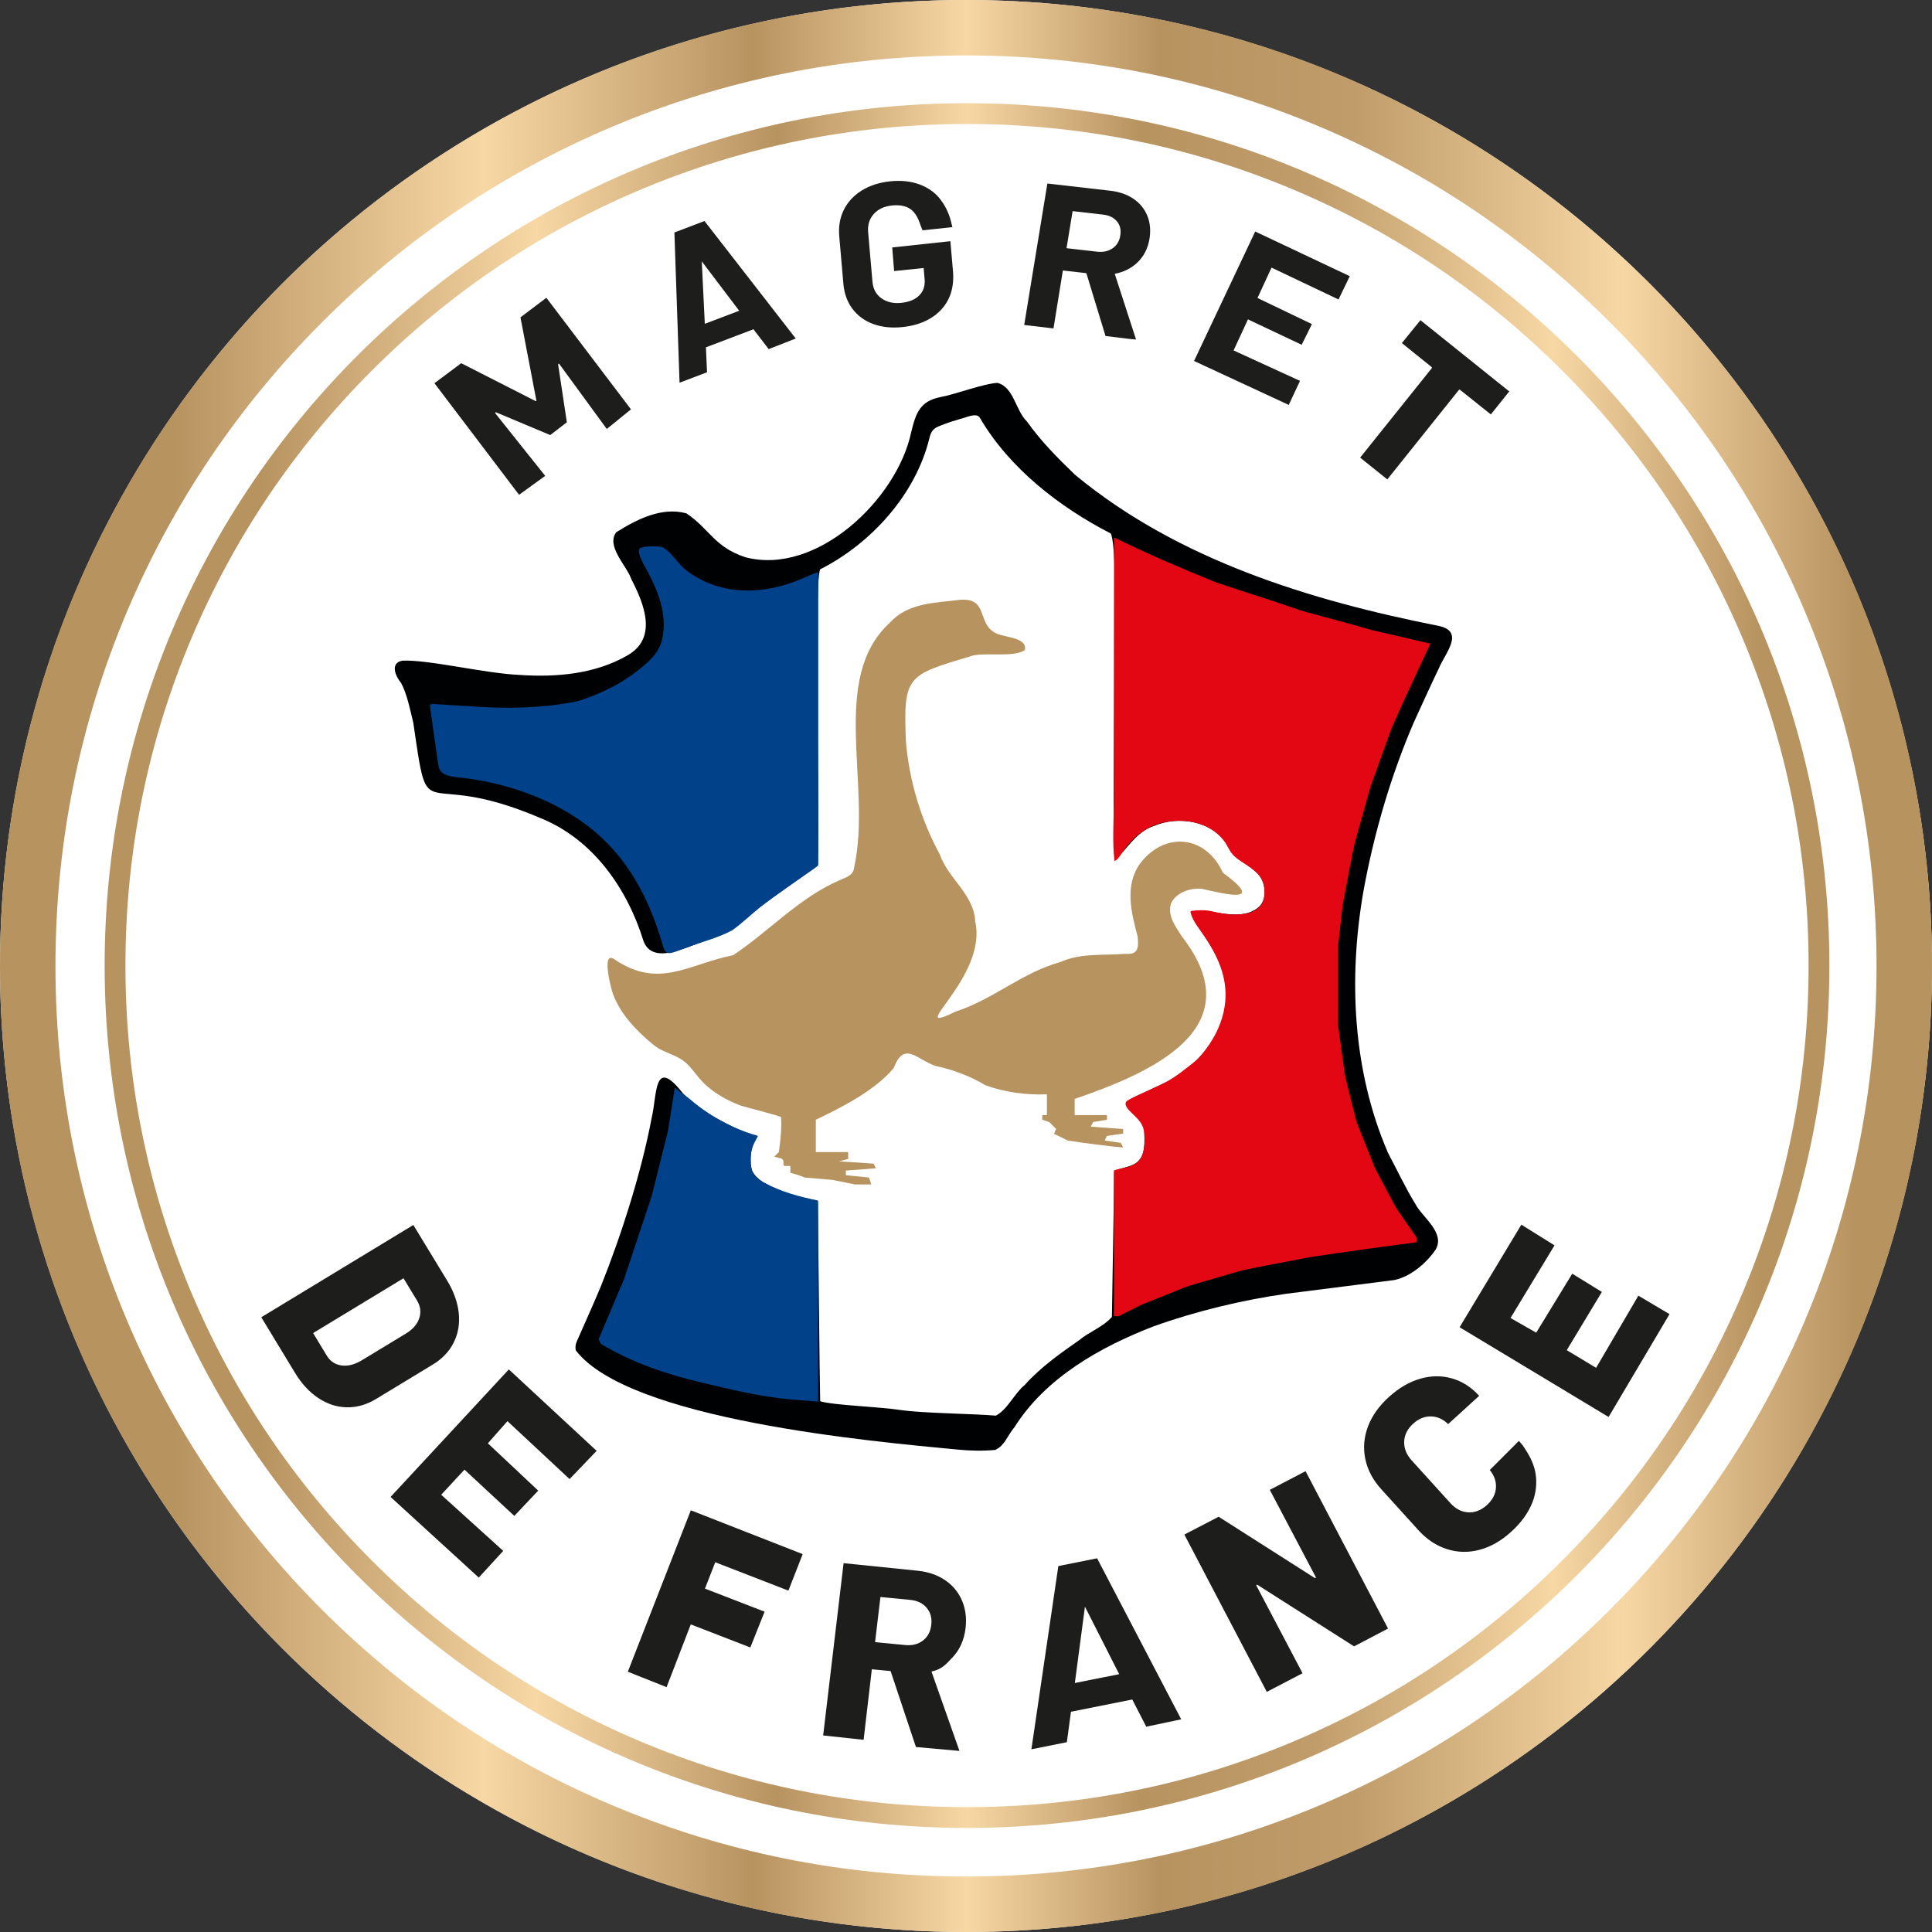
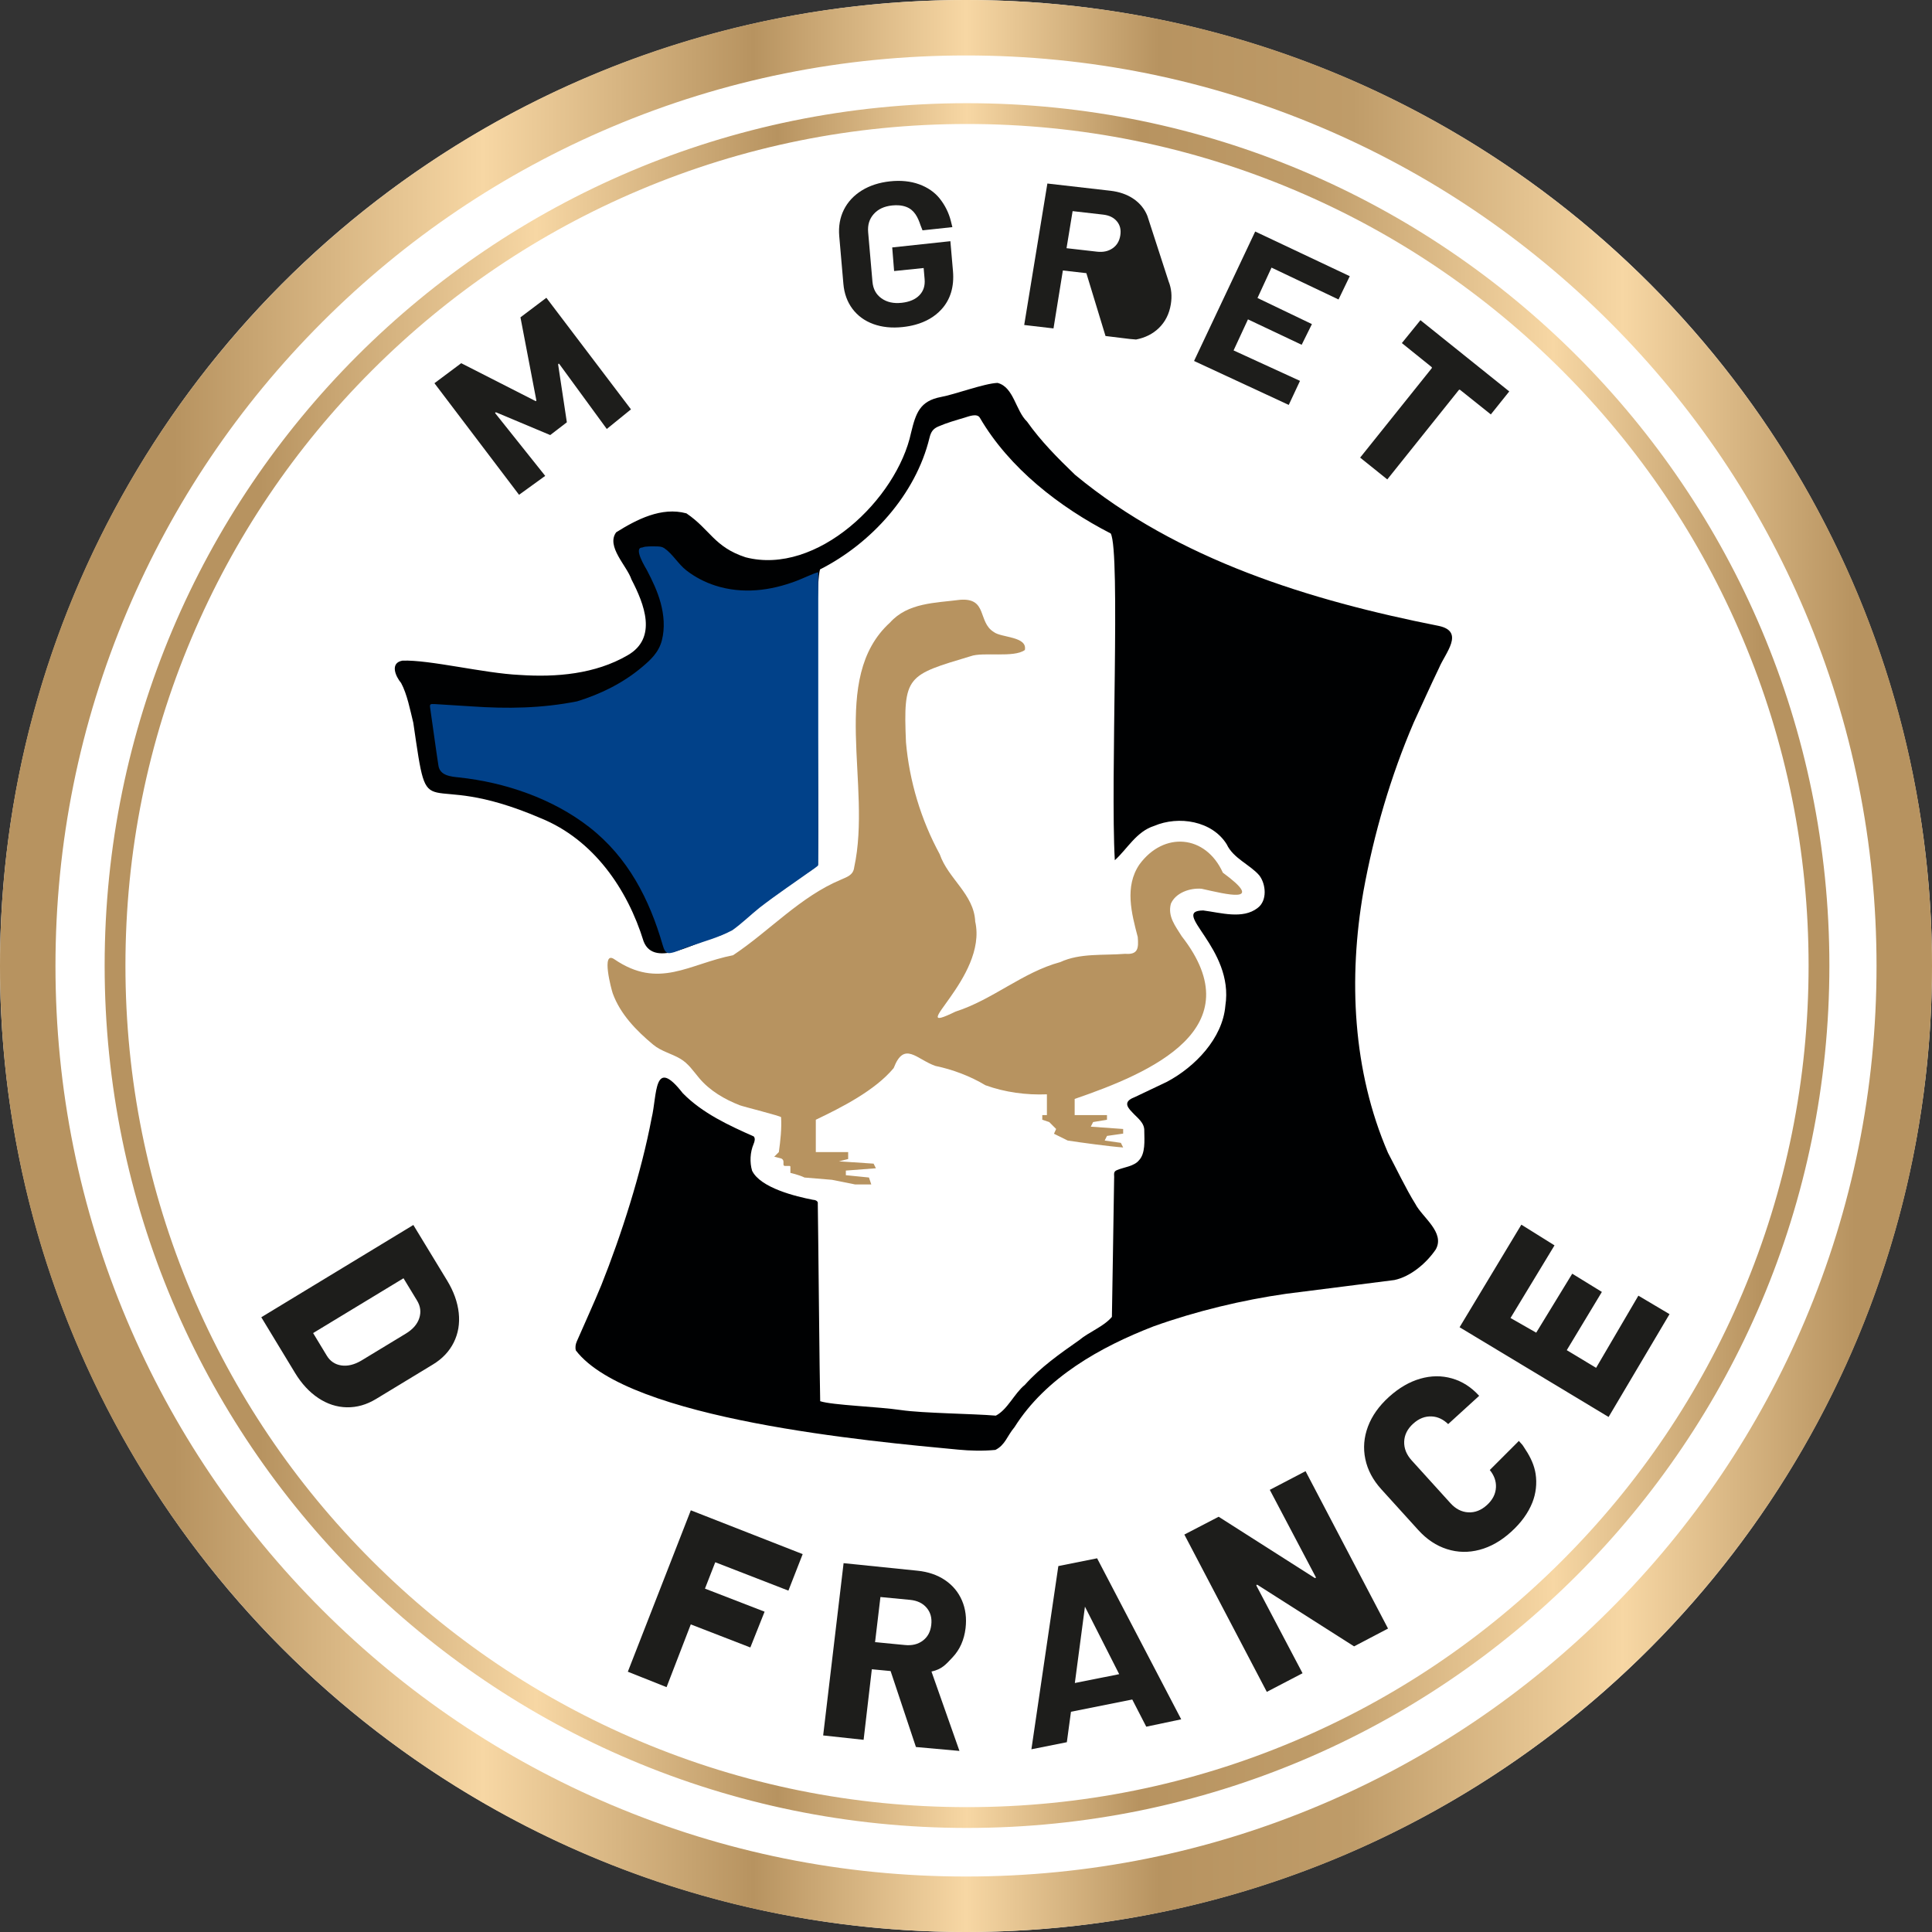
<svg xmlns="http://www.w3.org/2000/svg" xmlns:xlink="http://www.w3.org/1999/xlink" id="Calque_2" data-name="Calque 2" viewBox="0 0 1731 1731">
  <rect x="0" y="0" width="1731" height="1731" fill="#333333" stroke="none" />
  <defs>
    <style>
      .cls-1 {
        fill: #000102;
      }

      .cls-2 {
        fill: #b79360;
      }

      .cls-3 {
        fill: #fff;
      }

      .cls-4 {
        fill: url(#Dégradé_sans_nom_93);
      }

      .cls-5 {
        fill: #e30613;
      }

      .cls-6 {
        fill: url(#Dégradé_sans_nom_93-2);
      }

      .cls-7 {
        fill: #1d1d1b;
      }

      .cls-8 {
        fill: #014189;
      }
    </style>
    <linearGradient id="Dégradé_sans_nom_93" data-name="Dégradé sans nom 93" x1="93.76" y1="865.11" x2="1639.06" y2="865.11" gradientUnits="userSpaceOnUse">
      <stop offset=".09" stop-color="#b79360" />
      <stop offset=".25" stop-color="#f7d7a4" />
      <stop offset=".39" stop-color="#b79360" />
      <stop offset=".5" stop-color="#f7d7a4" />
      <stop offset=".6" stop-color="#b79360" />
      <stop offset=".7" stop-color="#bf9c69" />
      <stop offset=".84" stop-color="#f7d7a4" />
      <stop offset=".96" stop-color="#b79360" />
    </linearGradient>
    <linearGradient id="Dégradé_sans_nom_93-2" data-name="Dégradé sans nom 93" x1="0" y1="865.5" x2="1731" y2="865.5" xlink:href="#Dégradé_sans_nom_93" />
  </defs>
  <g id="Calque_1-2" data-name="Calque 1">
    <g>
      <circle class="cls-3" cx="865.5" cy="865.5" r="865.5" />
      <g>
        <path class="cls-7" d="M841.97,177.91c-4.61-5.74-10.86-10.05-18.56-12.83-7.66-2.76-16.4-3.63-25.97-2.61-9.7,1.04-18.22,3.8-25.32,8.2-7.16,4.44-12.57,10.26-16.07,17.3-3.49,7.02-4.87,14.98-4.11,23.67l3.72,42.8c.74,8.57,3.47,16.06,8.11,22.26,4.66,6.23,10.97,10.83,18.76,13.66,7.73,2.81,16.57,3.71,26.27,2.67,4.02-.43,7.81-1.14,11.36-2.11,9.49-2.61,17.26-7.14,23.19-13.56,8.18-8.85,11.7-20.46,10.48-34.52l-2.32-26.73-52.11,5.59,1.7,21.15,26.46-2.7.86,9.88c.52,5.96-.99,10.69-4.61,14.46-3.63,3.78-8.99,6.07-15.96,6.82-7.31.78-13.23-.54-18.12-4.04-4.84-3.47-7.47-8.35-8.04-14.91l-3.85-44.21c-.57-6.58,1.06-11.93,4.98-16.34,3.93-4.42,9.32-6.95,16.48-7.72,4.26-.46,8.68-.23,12.72,1.3,7.27,2.75,10.41,9.41,12.7,16.33.14.42,1.81,4.66,1.83,4.66l26.74-2.88-1.36-5.52c-1.88-7.42-5.36-14.31-9.98-20.06Z" />
-         <path class="cls-7" d="M1027.98,193.36c-2.51-6.21-6.7-11.34-12.43-15.24-5.69-3.87-12.64-6.3-20.66-7.22l-56.48-6.47-20.76,126.75,26.25,3.07,8.39-51.91,21.05,2.4,17.16,56.31,21.58,2.64c.82.09,5.78.5,5.78.5l-19.09-58.86c8.12-1.56,14.97-4.99,20.39-10.22,5.73-5.53,9.35-12.68,10.75-21.25,1.22-7.42.57-14.31-1.93-20.5ZM988.29,192.28c5.55.63,9.62,2.63,12.47,6.1,2.83,3.46,3.8,7.61,2.97,12.67-.83,5.05-3.09,8.8-6.91,11.43-3.86,2.66-8.43,3.64-13.98,3.01l-27.27-3.11,5.45-33.21,27.27,3.11Z" />
+         <path class="cls-7" d="M1027.98,193.36c-2.51-6.21-6.7-11.34-12.43-15.24-5.69-3.87-12.64-6.3-20.66-7.22l-56.48-6.47-20.76,126.75,26.25,3.07,8.39-51.91,21.05,2.4,17.16,56.31,21.58,2.64c.82.09,5.78.5,5.78.5c8.12-1.56,14.97-4.99,20.39-10.22,5.73-5.53,9.35-12.68,10.75-21.25,1.22-7.42.57-14.31-1.93-20.5ZM988.29,192.28c5.55.63,9.62,2.63,12.47,6.1,2.83,3.46,3.8,7.61,2.97,12.67-.83,5.05-3.09,8.8-6.91,11.43-3.86,2.66-8.43,3.64-13.98,3.01l-27.27-3.11,5.45-33.21,27.27,3.11Z" />
        <path class="cls-7" d="M861.88,1433.96c-3.23-7.5-8.36-13.65-15.25-18.28-6.83-4.6-15.07-7.41-24.49-8.37l-66.32-6.77-18.3,154.35,36.24,3.92,7.37-63.21,16.81,1.6,22.7,68.06,38.99,3.5-25.07-71.12c9.42-2.05,12.88-6.35,18.97-12.8,6.43-6.83,10.33-15.58,11.57-26.02,1.07-9.03,0-17.4-3.22-24.86ZM815.44,1433.42c6.51.66,11.37,3.01,14.86,7.17,3.47,4.15,4.8,9.17,4.07,15.33-.73,6.16-3.2,10.74-7.54,14.02-4.38,3.3-9.68,4.59-16.2,3.92l-26.6-2.55,4.81-40.44,26.61,2.55Z" />
-         <path class="cls-7" d="M604.24,208.3l4.61,134.59,24.63-9.36-1.01-22.33,42.6-16.19,13.65,17.79,24.23-9.51-81.75-105.27-26.95,10.28ZM628.75,234.17l33.54,44.25-30.81,11.71-2.73-55.96Z" />
        <path class="cls-7" d="M948.23,1403.16l-24.13,164.13,31.75-6.34,3.7-27.28,54.92-10.97,12.54,24.35,31.31-6.6-75.35-144.28-34.76,6.98ZM972.07,1439.51l30.68,60.48-39.73,7.93,9.05-68.41Z" />
        <polygon class="cls-7" points="597.22 1511.62 562.51 1497.8 618.95 1353.18 719.17 1392.43 706.38 1425.14 640.84 1399.72 631.62 1423.34 685.05 1444.01 672.28 1476.07 618.91 1455.4 597.22 1511.62" />
        <path class="cls-7" d="M1199.26,268.31l-60.03-28.54-12.56,27.22,48.76,23.39-9.18,18.53-48.12-22.76-12.89,27.82,59.51,27.28-10.08,21.54-82.7-38.38c-.6-.28-2.14-1.01-2.14-1.01l.94-1.99,52.9-111.99.94-1.99,2.14,1.01,82.59,39.01-10.07,20.86Z" />
-         <path class="cls-7" d="M510.31,1325.19l-55.65-51.9-17.56,19.86,45.12,42.39-21.41,22.66-44.65-41.46-20.86,22.5,55.56,50.29-21.9,23.93-77.03-70.43c-.55-.51-1.99-1.85-1.99-1.85l1.82-1.96,102.33-110.32c.5-.54,1.82-1.96,1.82-1.96l1.99,1.85,76.66,71.11-24.23,25.29Z" />
        <path class="cls-7" d="M1392.79,1115.8l-39.43,65.08,23.03,13.14,32.27-52.83,26.56,16.33-31.46,52.18,26.29,15.83,37.88-64.66,27.9,16.55-53.2,89.8c-.39.65-1.4,2.33-1.4,2.33l-2.29-1.38-128.91-77.63-2.29-1.38,1.4-2.33,53.94-89.57,29.71,18.55Z" />
        <path class="cls-7" d="M234.1,1180.21l136.24-82.67,30.29,49.81c5.89,9.71,9.35,19.37,10.38,28.96,1.03,9.6-.46,18.42-4.46,26.46-4,8.05-10.22,14.63-18.66,19.75l-51.02,30.95c-8.44,5.12-17.15,7.59-26.13,7.42-8.99-.17-17.49-2.93-25.53-8.27-8.04-5.35-15-12.87-20.89-22.58l-30.21-49.83ZM292.76,1214.58c3.02,4.98,7.33,7.9,12.91,8.77,5.59.87,11.54-.53,17.84-4.18l40.12-24.33c6.23-3.78,10.23-8.38,12.01-13.8,1.77-5.42,1.11-10.68-1.98-15.79l-12.14-19.98-80.98,49.1,12.23,20.21Z" />
        <path class="cls-7" d="M1137.7,1334.84l32.03-16.72,73.9,141-30.43,15.96-86.35-54.98c-.47-.27-.81-.3-1.03-.1-.22.2-.19.57.09,1.11l41.13,78.05-32.02,16.69-73.88-140.94,30.73-15.96,85.9,54.74c.47.27.81.3,1.03.1.22-.2.19-.57-.09-1.11l-41.03-77.85Z" />
        <path class="cls-7" d="M1375.36,1317.93c-1.72-7.92-5.5-14.67-10.04-21.44-.42-.62-.84-1.24-1.25-1.87-.38-.57-3.17-3.32-3.17-3.66,0,0-26.11,26.11-26.11,26.11,3.93,4.82,5.78,9.98,5.53,15.47-.27,5.98-2.98,11.31-8.12,15.96s-10.7,6.83-16.67,6.5c-5.98-.31-11.33-3.06-16.01-8.24l-34.72-38.31c-4.68-5.18-6.92-10.79-6.71-16.83.23-6.05,2.92-11.39,8.05-16.05,5.14-4.66,10.68-6.81,16.67-6.5,5.36.27,10.27,2.57,14.68,6.87l27.79-25.34c-7.12-7.81-15.22-12.98-24.37-15.59-9.19-2.63-18.68-2.55-28.43.25-9.77,2.82-19.11,8.26-28.06,16.36-8.94,8.1-15.2,16.94-18.8,26.54-3.6,9.61-4.39,19.3-2.36,29.05,2.01,9.73,6.79,18.78,14.33,27.1l33.05,36.46c7.64,8.45,16.23,14.16,25.8,17.19,9.55,3.04,19.28,3.23,29.2.6,9.92-2.63,19.34-7.99,28.28-16.11,8.92-8.08,15.28-16.85,19.03-26.3,3.19-8.04,4.22-17.01,2.9-25.62-.14-.89-.3-1.76-.49-2.62Z" />
        <path class="cls-1" d="M893.97,343.13c14.37,3.81,15.94,24.76,26.24,34.63,12.35,17.45,27.05,32.28,42.98,47.63,92.18,76.32,211.08,112.7,325.89,135.4,23.62,5.06,5.8,24.3.25,37.64-7.69,15.9-15.29,32.97-22.66,48.89-20.62,47.95-35.74,99.64-45.15,151.58-13.41,77.46-9.75,160.38,22.07,234.01,6.33,11.79,16.28,32.67,24.51,45.75,6.05,11.91,26.94,25.58,18.25,40.84-8.35,12.31-22.61,24.37-37.09,27.37-23.12,3.07-68.18,8.57-96.92,12.31-38.97,5.55-80.72,15.53-118.8,29.19-47.66,18.44-96.61,45.91-124.52,90.23-6.86,8.17-8.32,16.02-17.2,20.47-10.87,1.05-22.61.79-33.27-.25-77.8-7.35-294.98-26.76-342.6-88.86-.73-2.76-.29-5.51.85-8.12,5.45-12.52,16.08-35.97,21.99-50.45,17.81-44.56,35.9-101.04,45.02-149.5,5.09-20.94,1.69-56.06,27.89-22.47,17.58,17.99,41.49,28.97,63.64,38.79,1.49,1.78.89,4.27-.2,6.91-3.02,7.09-3.57,16.32-1.29,23.81,7.51,15.42,39.31,23.1,54.59,26.06,2.81.14,4.67,1.51,4.27,3.46.37,19.66,1.62,161.26,2.15,176.98,11.08,3.61,51.58,4.84,72.5,7.95,19.8,2.87,63.57,3.2,84.88,4.98,10.5-5.42,16.59-19.95,25.98-27.57,14.07-15.75,31.21-27.8,48.56-39.96,9.26-7.73,22-12.14,29.44-20.94.25-11.01,1.51-93.92,1.99-123.95.34-3.47-1.28-6.29,2.91-7.7,4.77-2.18,15.18-3.28,19.31-8.61,5.89-6.07,4.93-17.73,4.8-26.21.36-7.54-6.15-11.72-10.72-16.76-6.43-6.38-6.62-10.37,2.55-13.86,8.08-3.9,20.18-9.55,28.4-13.5,25.18-13.35,49.97-38.97,52.41-68.2,8.13-51.71-50.31-84.99-19.85-85.37,15.69,2.01,35.37,8.11,48.64-2.14,8.97-6.51,7.65-21.43,1.62-29.26-8.1-9.51-23.34-15.25-29.18-27.85-12.98-20.96-42.98-25.91-65.04-16.49-15.97,5.05-24.16,20.8-35.23,30.74-4.07-71.18,5.21-276.41-3.65-292.75-45.69-23.49-90.82-58.35-117.28-103.69-2.52-4.32-10.14-1.14-13.63-.1-7.93,2.36-16.05,4.64-23.64,7.96-4.84,2.07-6.66,5.15-7.85,10.15-12.34,50.79-52.26,94.66-98.08,117.89-5.75,20.2-.11,198.19-2.04,264.02-2.99,4.99-11.02,8.19-15.7,12.22-11.93,8.57-25.24,17.46-36.9,26.62-11,8.85-22.23,21.1-36.42,25.59-17.66,3.6-57.2,29.82-66.98,4.83-14.5-47.1-45.02-91.17-91.92-110.28-110.72-47.65-99.78,14.52-114.44-85.58-2.77-11.26-5.56-25.81-10.94-35.69-4.99-5.94-10.22-17.94,1.17-20.01,24.27-.93,73.27,11.37,105.04,12.81,32.97,2.23,67.74-.78,96.65-17.55,27.25-15.55,14.87-46.15,3.55-67.99-4.13-12.31-22.93-29.59-13.71-42.25,18.33-11.47,40.59-23.06,62.95-16.98,21.29,14.45,24.81,30.12,52.96,39.35,63.94,16.68,135.63-52.09,148.33-111.7,4.27-17.53,7.84-28.33,26.81-31.93,12.35-2.24,38.8-12.17,50.59-12.59l.26.03Z" />
-         <path class="cls-5" d="M998.05,481.49c33.17,16.2,57.73,26.52,89.22,39.38,4.78,2.23,55.63,18.09,74.43,24.8,2.36,1.5,49.34,13.27,65.93,18.54,1.86.48,52.12,11.99,53.97,12.49-8.97,19.52-23.98,50.64-35.16,76.86-1.48,3.85-13.67,38.13-18.5,51.37-.5,1.66-8.94,31.9-12.81,45.7-2.94,9.38-8.21,40.9-12.14,60.43-.5,3.44-3.02,27.94-4.08,36.74-.06,15.41,0,43.1-.02,60.22.03,6.36-.17,7.85.15,11.49,1.52,11.07,4.04,29.71,5.78,42.36,2.09,10.5,9.79,39.58,10.58,43.26,4.22,10.73,15.15,37.93,16.63,41.63,4.45,8.43,12.82,24.24,17.06,32.24,3.08,5.94,11.5,16.97,18.2,26.98,1.56,2.33,2.09,2.44,2,4.6,0,1.11,0,2.18-.11,2.35-.11.2-.34.12-.71.2-11.26,1.34-71.41,9.58-95.35,13.29-20.48,4.26-56.38,10.26-65.18,13.2-13.55,4.06-41.4,11.89-44.61,13.11-10.68,4.31-37.84,15.08-40.74,16.32-4.76,2.5-16.79,8.3-19.81,9.9-1.12.62-3.91.24-4.6.28-.16-.03-.19-.07-.19-.13.25-7.07-.19-101.28,0-130.16,0-.92,10.53-2.8,11.55-3.1,4.22-1.23,8.41-3.03,11.28-6.5,4.93-5.94,5.07-16.1,4.47-23.4-.72-8.69-4.7-12.27-10.5-17.95-2.52-2.47-9.55-8.7-4.63-11.98,10.76-5.99,22.34-10.32,33.3-15.92,10.71-5.48,19.31-13,28.71-20.36,14.31-14.93,24.77-34.24,25.8-55.19,1.14-23.06-9.6-42.87-22.68-61.04-3.54-4.91-6.91-9.74-8.54-15.67-.11-.39-.2-.82,0-1.17.24-.42.79-.53,1.27-.59,5.39-.67,11.78-.94,17.14.29,6.26,1.44,12.52,2.83,19.01,2.92,5.35.08,10.79,0,15.87-1.67s9.81-5.19,11.69-10.19c.96-2.55,1.13-5.32,1.12-8.04-.01-2.74-.2-5.52-1.02-8.14-1.88-6.05-6.83-10.62-12.01-14.26-4.72-3.32-9.91-6.11-14.13-10.08s-5.63-9.17-9.02-13.56c-3.87-5.02-8.91-9.12-14.52-12.03-8.58-4.46-18.42-6.23-28.09-5.87-8.26.3-16.5,2.13-23.91,5.78-10.49,5.16-19,13.81-25.37,23.61-1.68,2.59-3.4,5.42-6.21,6.7-2.12-17.16-.65-35.34-.68-52.59-.06-28.98-.03-57.96,0-86.95.04-29.67.09-59.34.15-89.01.03-18.69.11-37.39.05-56.08,0-.28.09-5.38-.03-5.39Z" />
        <path class="cls-2" d="M962.82,999.11h28.99v4.14l-12.42,2.07-2.07,4.14,28.99,2.07v4.14l-14.49,2.07-2.07,4.14,14.49,2.07,2.07,4.14c-11.92-.87-37.71-4.36-49.69-6.21,0,0-12.29-6.08-12.29-6.08l1.94-4.27-6.21-6.21-6.21-2.07v-4.14h4.14v-18.64c-18.29.76-37.54-1.77-55.05-8.12-13.71-8.22-29.36-14.1-44.8-17.31-16.81-5.77-27.95-22.87-37.43,1.91-16.6,20-46.62,35.27-69.77,46.3v28.99h28.99v6.21l-8.28,2.07,31.06,2.07,2.07,4.14-26.92,2.07v4.14l20.71,2.07,2.07,6.21h-14.49l-20.71-4.14-24.85-2.07-.03-.12c-5.39-2.48-12.39-4.02-12.39-4.02v-5.51c0-.39-.32-.7-.7-.7h-4.25c-.69,0-1.26-.56-1.26-1.26v-2.55c0-1.41-.95-2.64-2.31-2.99-1.99-.5-3.98-.99-5.97-1.49,0,0,4.14-4.14,4.14-4.14,1.42-10.26,2.62-20.89,2-31.25-.06-1.03-33.81-9.45-37.05-10.72-13.71-5.36-26.8-12.99-36.37-24.38-5.3-6.3-9.58-12.96-16.81-17.24-7.9-4.68-17.15-6.67-24.33-12.63-15.08-12.52-29.61-27.47-36.3-46.08-1.03-2.85-10.75-38.82,1.49-30.46,40,27.29,66.74,4.12,106.35-3.61,32.64-21.68,60.02-52.43,96.78-67.77,5.41-2.42,10.93-4.03,11.73-10.94,16.13-73.88-22.81-169.41,32.1-219.35,16.05-17.91,40.66-17.53,62.85-20.41,24.69-1.86,15.63,19.87,30.02,28.78,6.53,5.32,30.38,3.81,27.96,16.21-9.83,7.24-37.56,1.51-48.57,5.56-57.05,17.15-60.52,17.09-57.94,77.19,3.05,34.71,13.38,69.26,30.25,100.26,7.56,22,30.73,35.8,31.78,60.31,11.46,50.58-65.79,104.16-17.62,80.65,33.29-10.62,60.06-35.22,93.84-44.35,17.77-8.23,38.71-5.83,58.13-7.41,11.56.92,12.12-4.96,11.28-15.02-5.56-21.15-12.02-45.27,1.52-65.07,21.86-29.85,59.35-26.66,74.73,7.38,38.92,28.58,2.83,19.29-19.02,14.42-10.5-.92-23.37,3.62-27.57,13.45-2.99,11.48,4.09,19.97,9.71,29.07,64.48,82.61-27.34,122.26-95.9,145.79v14.49Z" />
        <path class="cls-8" d="M575.75,490.44c3-1.17,8.62-.89,12.94-.87,2.26.07,4.53.25,6.41,1.53,7.62,5.18,12.45,14.18,19.85,19.94,7.76,6.05,16.65,10.65,26.02,13.65,24.27,7.76,49.17,4.66,72.59-4.21,6.29-2.38,13.91-6.22,19.18-7.71.26,0,.34.14.37.37.04,1.01,0,3.47.02,7.11,0,63.54,0,239.36,0,254.29,0,1.25-.46,1.11-2.05,2.49-.83.61-1.99,1.43-3.44,2.44-15.53,11.06-31.75,21.94-46.85,33.6-6.9,5.47-16.92,14.99-24.59,20.36-5.63,3.01-12.73,5.91-18.99,8.04-5.29,1.77-15.31,5.1-21.71,7.25-5.26,1.71-9.57,4.4-15.11,5.19-4.01.73-5.46-3.09-6.62-7.11-11.97-41.43-31.15-78.71-65.78-105.71-32.8-25.57-75.55-40.19-116.72-44.54-7.4-.78-17.25-1.58-18.48-10.85-1.72-10.81-6.09-42.85-7.45-52.01-.32-2.64.09-3.11,4.12-2.87,9.21.55,23.06,1.41,32.98,2.07,32.09,2.23,62.95,1.77,94.59-4.5,20.77-6.36,40.68-16.12,57.43-30.06,8.49-7.06,15.75-13.72,18.57-24.65s1.83-22.78-1.12-33.57c-2.81-10.29-7.41-19.97-12.36-29.38-.9-1.71-12.52-20.16-4.1-20.16l.29-.12Z" />
-         <path class="cls-8" d="M604.61,974.26c-.12.75,11.72,8.99,12.87,9.99,5.66,4.91,11.65,9.44,17.92,13.55,13.63,8.94,28.18,15.49,43.75,19.94.03,0-3.92,7.27-4.18,7.84-1.88,4.04-2.28,8.64-2.36,13.04-.1,5.35.31,10.75,3.93,15.02,2.07,2.44,4.88,4.13,7.68,5.68,15.54,8.6,31.58,12.71,48.76,16.39v180.14s-24.51-2.04-24.84-2.07c-26.36-2.2-53.8-8.97-79.51-15.05-31.82-7.53-62.29-17.85-90.28-34.64l-2.07-4.14,22.78-53.83,24.85-74.54,14.49-57.98s6.2-39.27,6.21-39.34Z" />
        <path class="cls-4" d="M866.41,111.09c101.8,0,200.54,19.93,293.49,59.25,89.79,37.98,170.42,92.35,239.68,161.6,69.25,69.25,123.62,149.89,161.6,239.68,39.31,92.95,59.25,191.69,59.25,293.49s-19.93,200.54-59.25,293.49c-37.98,89.79-92.35,170.42-161.6,239.68-69.25,69.25-149.89,123.62-239.68,161.6-92.95,39.31-191.69,59.25-293.49,59.25s-200.54-19.93-293.49-59.25c-89.79-37.98-170.42-92.35-239.68-161.6-69.25-69.25-123.62-149.89-161.6-239.68-39.31-92.95-59.25-191.69-59.25-293.49s19.93-200.54,59.25-293.49c37.98-89.79,92.35-170.42,161.6-239.68,69.25-69.25,149.89-123.62,239.68-161.6,92.95-39.31,191.69-59.25,293.49-59.25M866.41,92.46c-426.72,0-772.65,345.93-772.65,772.65s345.93,772.65,772.65,772.65,772.65-345.93,772.65-772.65S1293.13,92.46,866.41,92.46h0Z" />
        <path class="cls-6" d="M865.5,49.69c110.15,0,216.99,21.56,317.53,64.09,97.14,41.09,184.39,99.92,259.33,174.85,74.94,74.94,133.77,162.19,174.85,259.33,42.53,100.54,64.09,207.38,64.09,317.53s-21.56,216.99-64.09,317.53c-41.09,97.14-99.92,184.39-174.85,259.33-74.94,74.94-162.19,133.77-259.33,174.85-100.54,42.53-207.38,64.09-317.53,64.09s-216.99-21.56-317.53-64.09c-97.14-41.09-184.39-99.92-259.33-174.85-74.94-74.94-133.77-162.19-174.85-259.33-42.53-100.54-64.09-207.38-64.09-317.53s21.56-216.99,64.09-317.53c41.09-97.14,99.92-184.39,174.85-259.33,74.94-74.94,162.19-133.77,259.33-174.85,100.54-42.53,207.38-64.09,317.53-64.09M865.5,0C387.5,0,0,387.5,0,865.5s387.5,865.5,865.5,865.5,865.5-387.5,865.5-865.5S1343.5,0,865.5,0h0Z" />
        <path class="cls-7" d="M489.52,266.79l75.81,99.97-21.67,17.58-42.48-58.13c-.29-.38-.54-.49-.76-.33s-.32.47-.32.92l7.78,51.56-14.9,11.44-48.26-20.26c-.43-.12-.76-.1-.97.06s-.18.44.11.82l44.63,55.95-23.44,16.95-75.81-99.98,24-17.93,66.31,33.78c.76.33,1.08.2.97-.62l-14.21-74.25,23.22-17.52Z" />
        <path class="cls-7" d="M1352.24,350.7l-16.5,20.6-27.45-21.91c-.49-.39-.93-.34-1.31.14l-64.02,80.01-24.32-19.54,64.04-79.95c.39-.48.34-.92-.15-1.31l-26.51-21.35,16.64-20.52,79.58,63.84Z" />
      </g>
    </g>
  </g>
</svg>